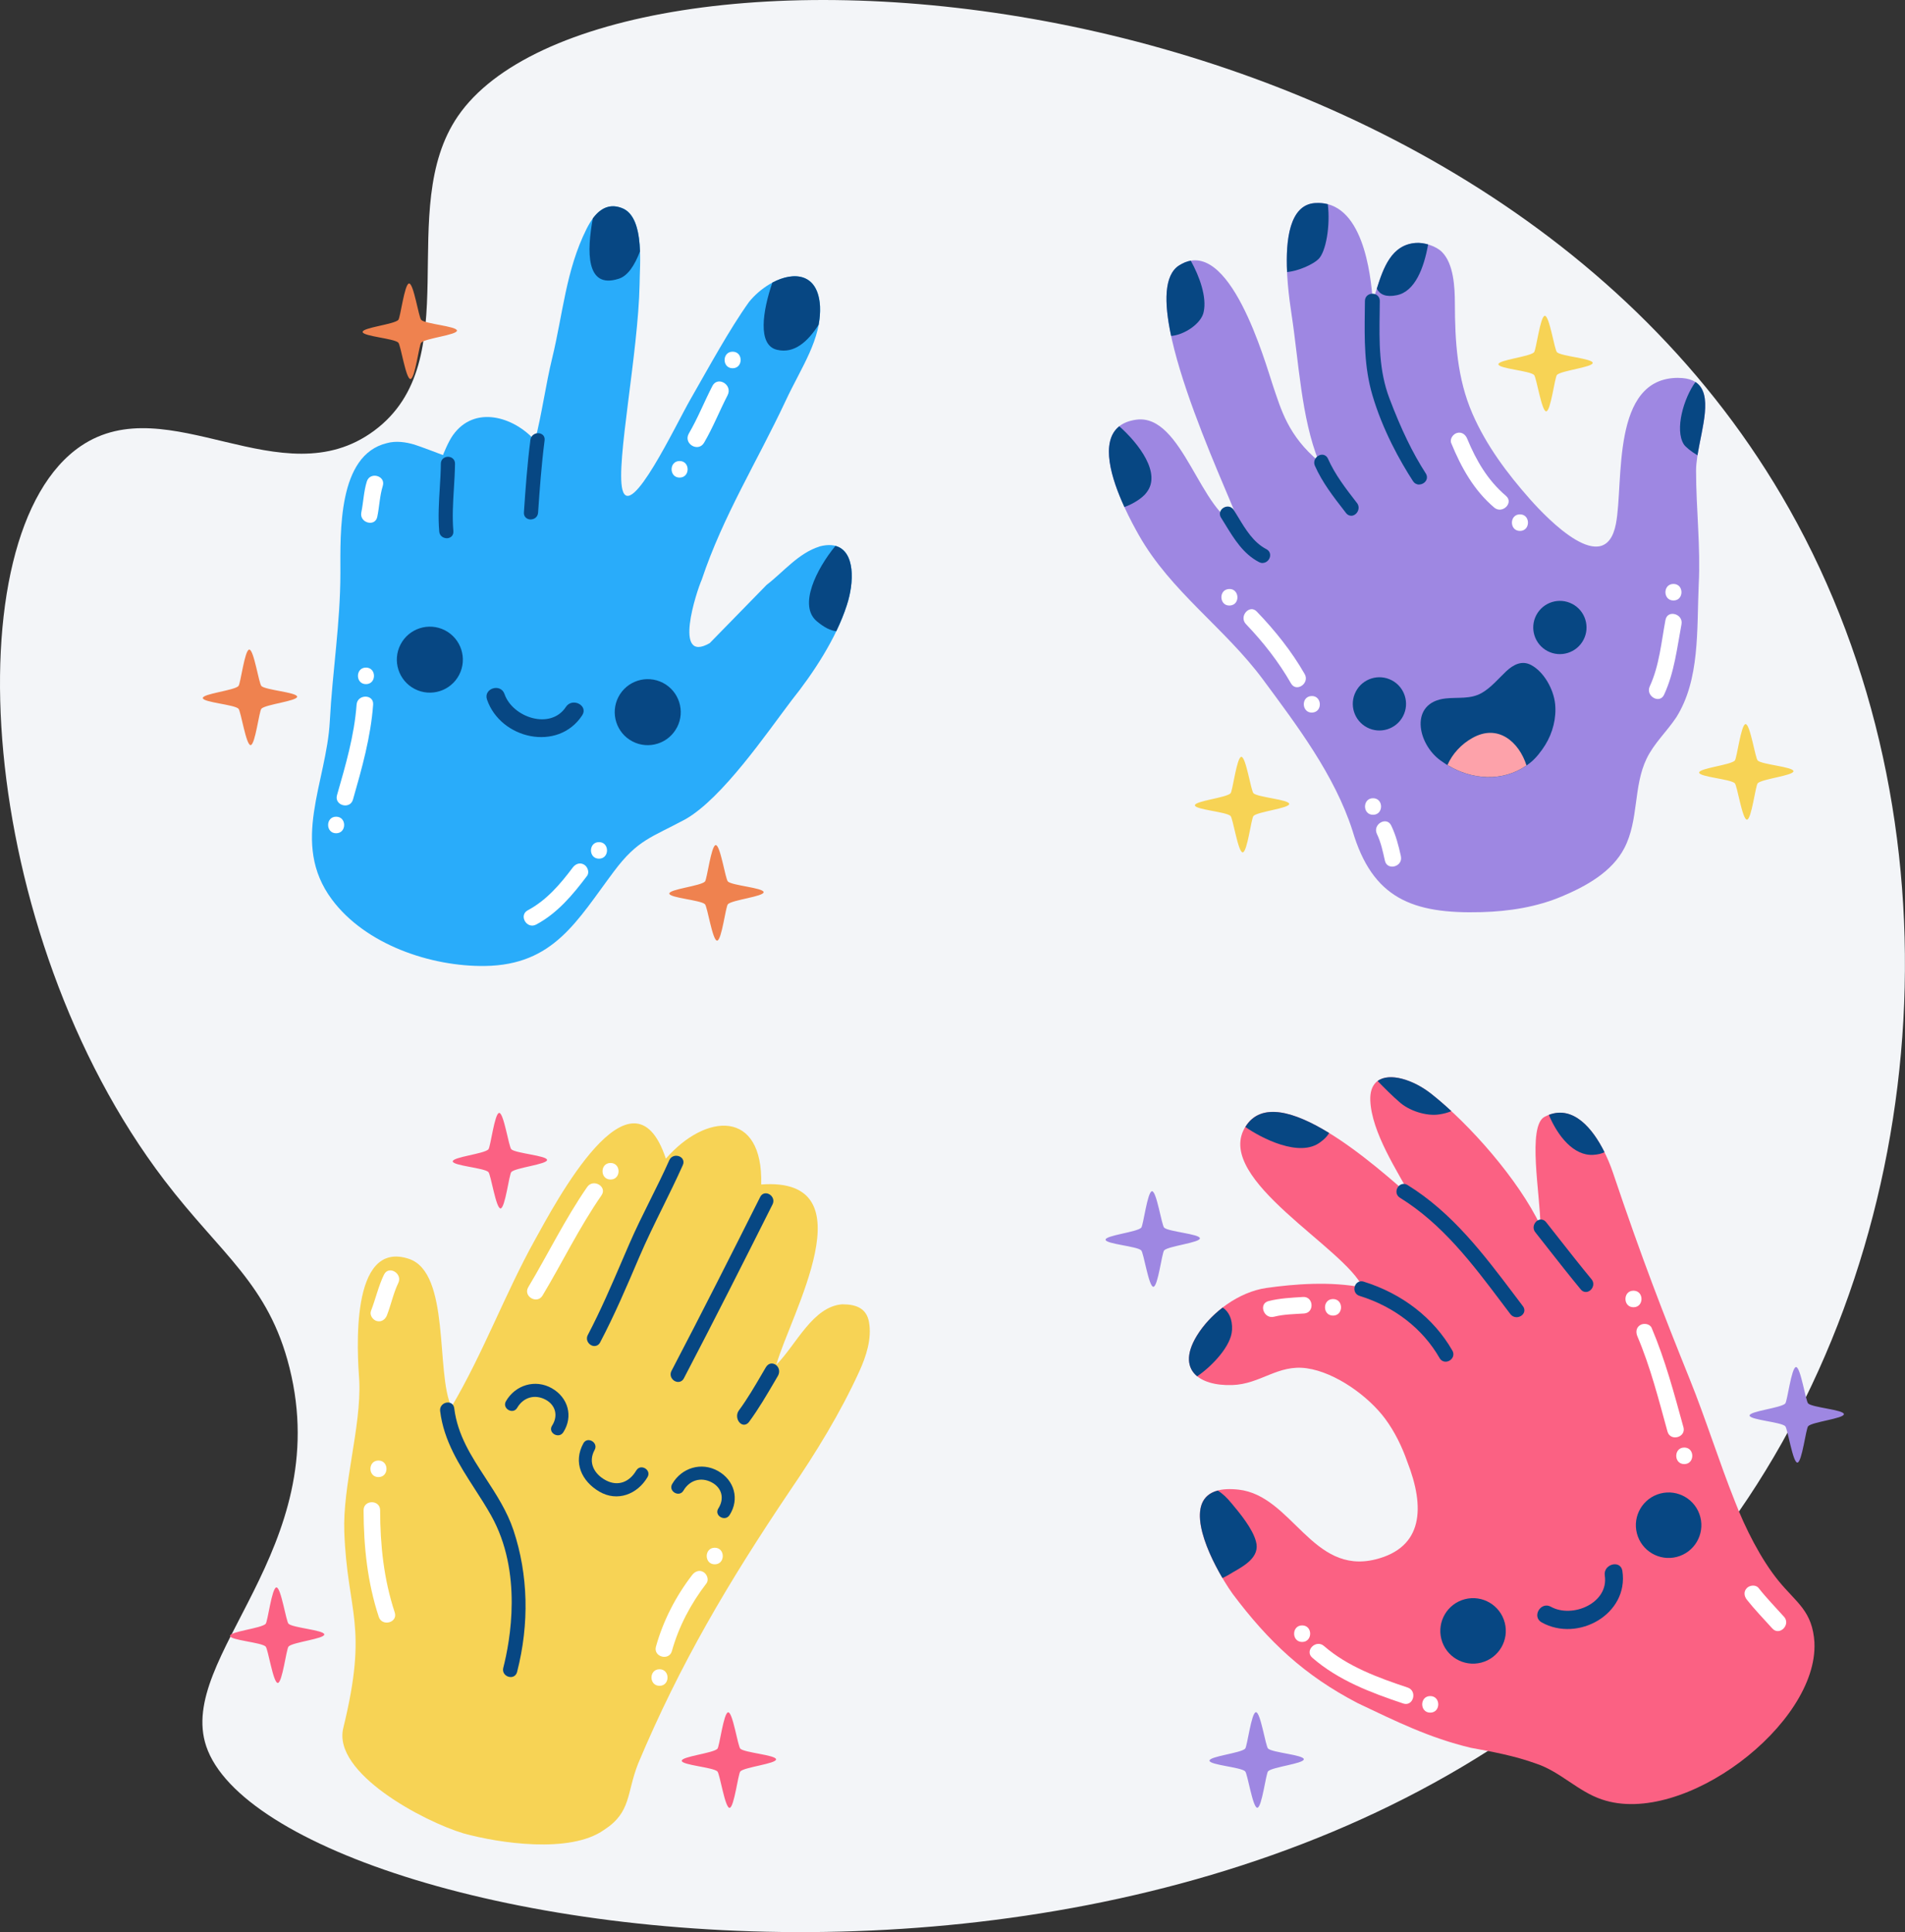
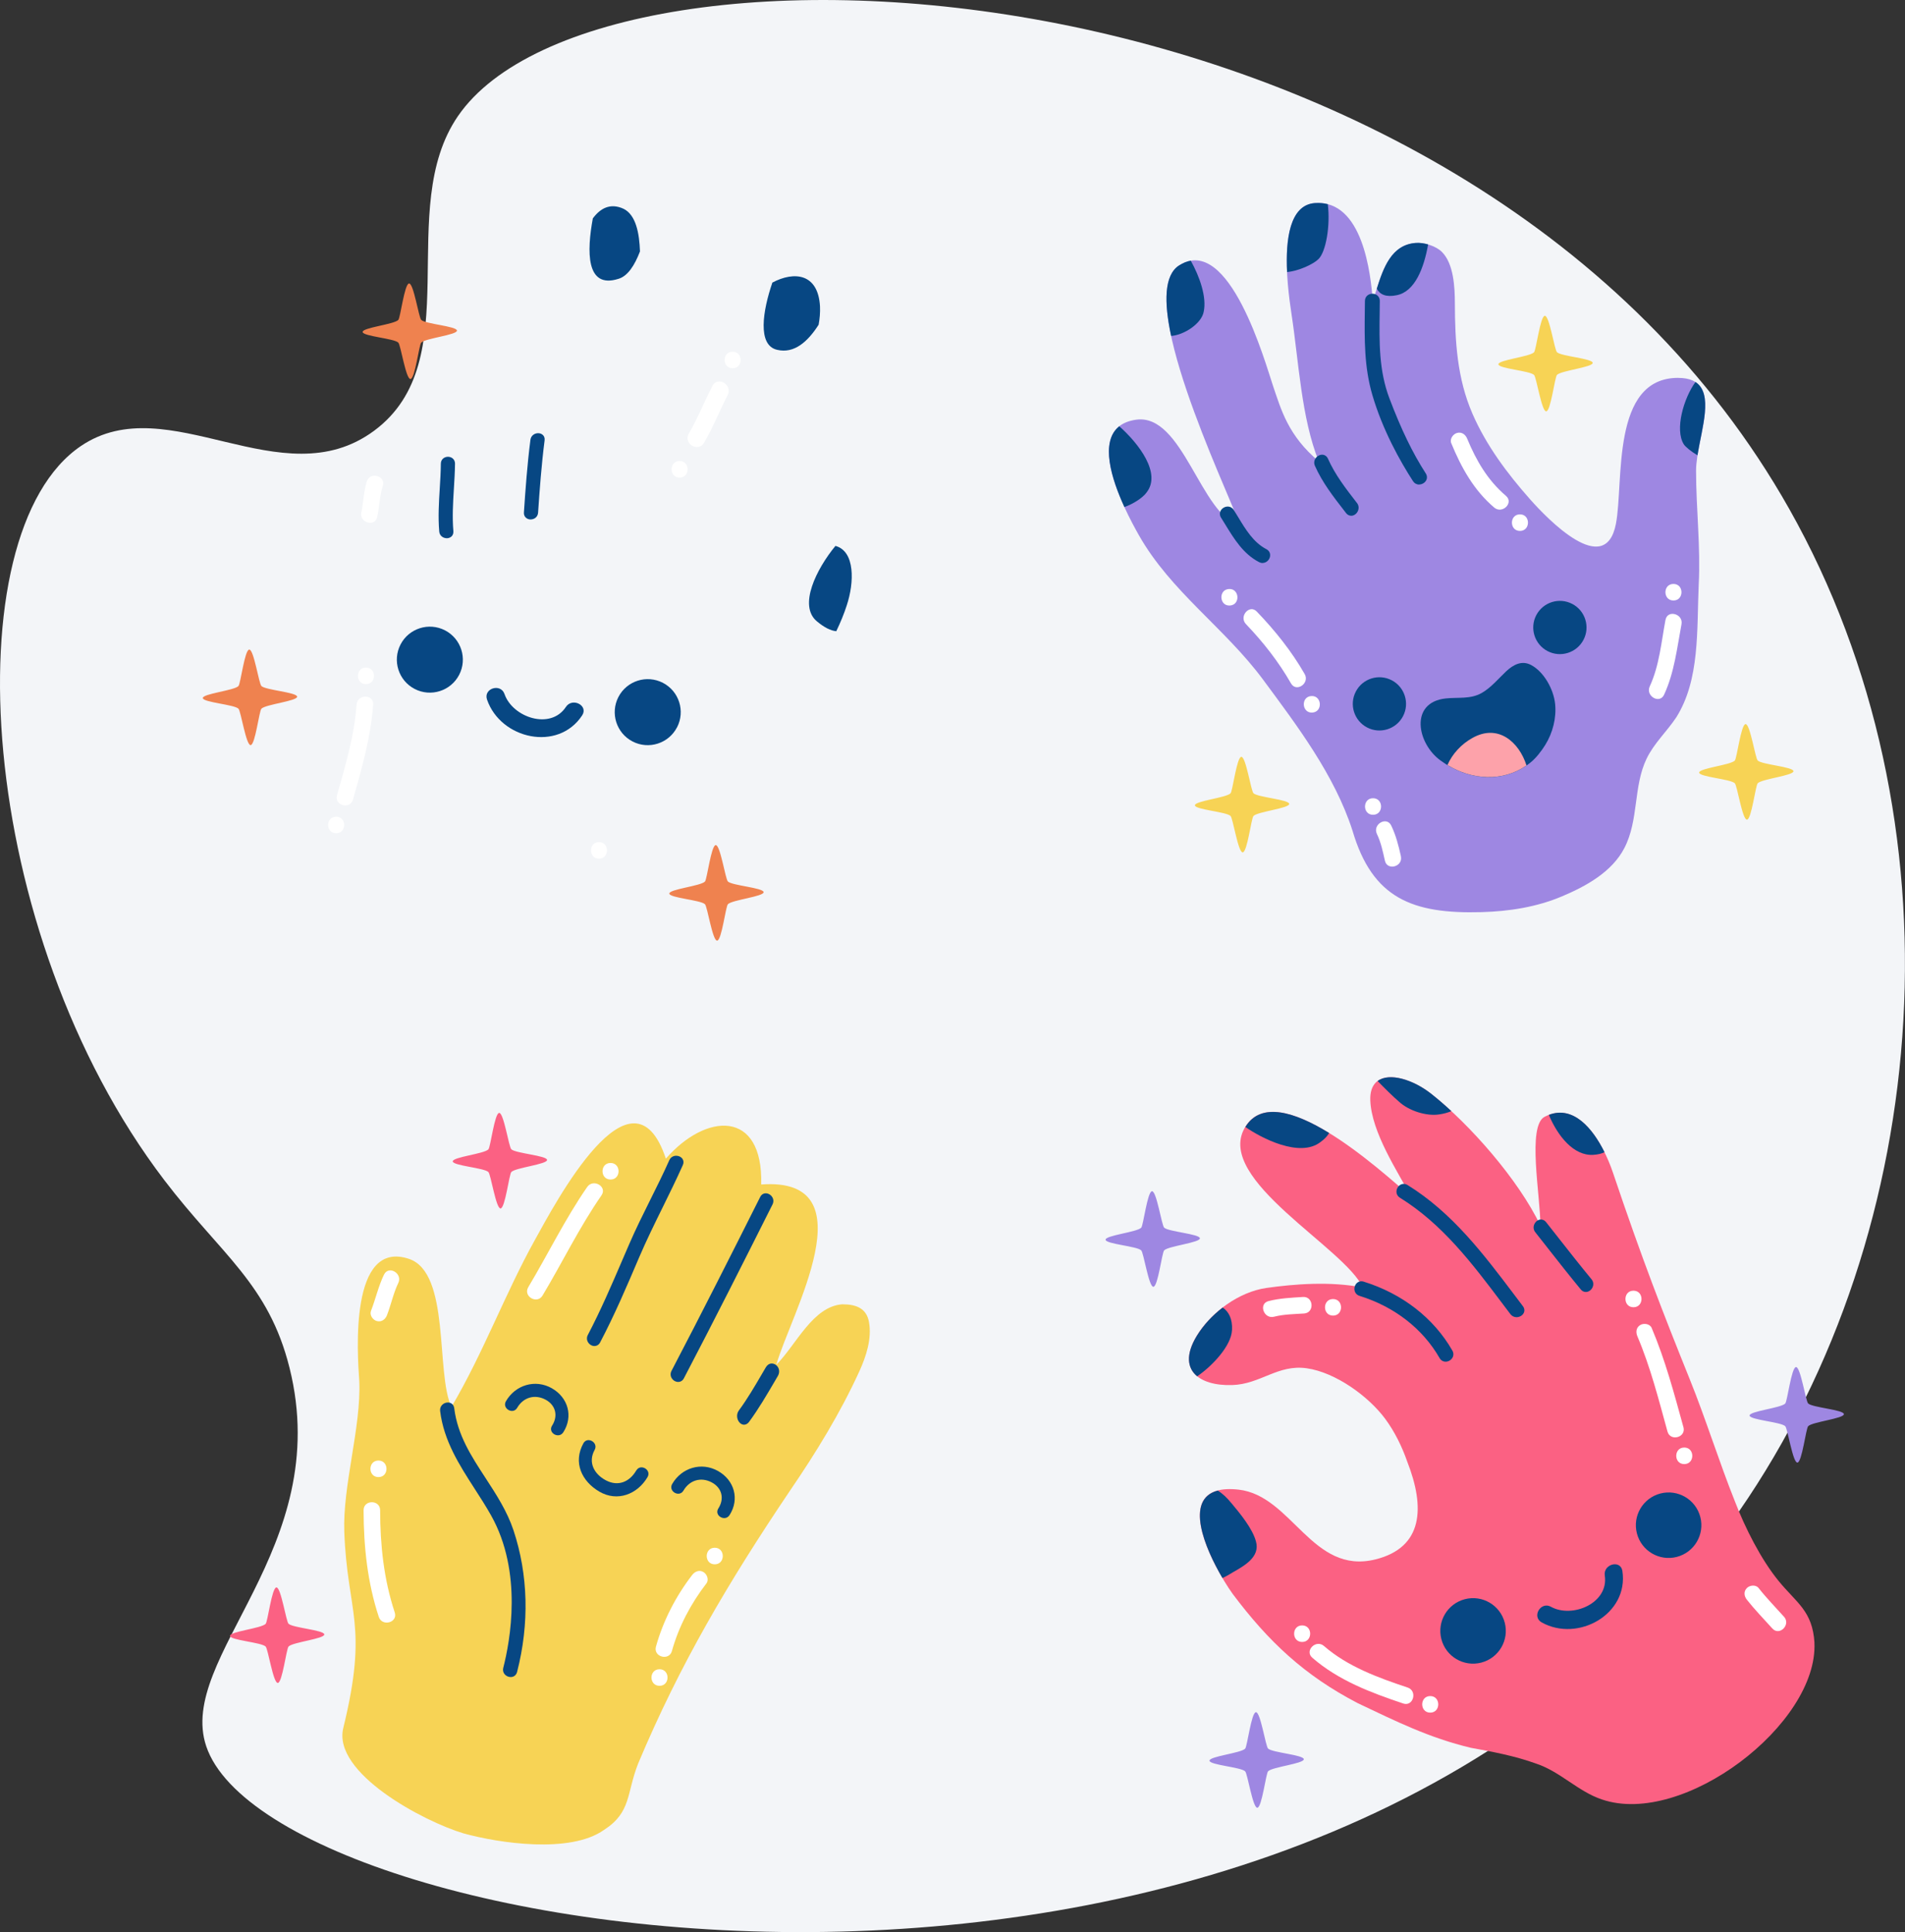
<svg xmlns="http://www.w3.org/2000/svg" id="Capa_1" data-name="Capa 1" viewBox="0 0 487.96 494.82">
  <rect x="0" y="0" width="487.96" height="494.82" fill="#333333" stroke="none" />
  <defs>
    <style>
      .cls-1 {
        fill: #f3f5f8;
      }

      .cls-2, .cls-3 {
        fill: #074783;
      }

      .cls-4, .cls-5, .cls-6, .cls-3, .cls-7, .cls-8 {
        fill-rule: evenodd;
      }

      .cls-4, .cls-9 {
        fill: #9e87e2;
      }

      .cls-10 {
        fill: #fda2aa;
      }

      .cls-5 {
        fill: #074780;
      }

      .cls-11 {
        fill: #ef824f;
      }

      .cls-12 {
        fill: #fff;
      }

      .cls-13, .cls-6 {
        fill: #fb6183;
      }

      .cls-14, .cls-8 {
        fill: #f7d355;
      }

      .cls-7 {
        fill: #29acfa;
      }
    </style>
  </defs>
  <path class="cls-1" d="M117.3,29.74c-16.39,23.89,2.83,62.62-21.49,80.59-23.67,17.49-52.75-11.18-75.06,3.88-33.09,22.33-27.05,124.53,21.33,188.02,14.55,19.1,26.71,26.52,32.09,48.12,11.56,46.37-29.07,73.96-21.34,96.89,17.41,51.64,285.2,94.97,392.65-60.22,50.18-72.48,57.69-177.15,12.85-256.64C377.33-13.27,154.07-23.86,117.3,29.74Z" />
  <g>
    <g>
      <path class="cls-11" d="M107.9,81.93c-.65-.63-1.94-9.4-3.12-9.33-1.18.07-2.21,8.77-2.76,9.34-1.11,1.15-9.19,1.96-9.13,3.08.07,1.11,8.01,1.64,9.13,2.72.63.61,1.94,9.4,3.12,9.33,1.18-.07,2.18-8.74,2.76-9.33,1.07-1.11,9.22-1.97,9.15-3.08-.07-1.12-8.08-1.68-9.16-2.73Z" />
      <path class="cls-11" d="M186.45,225.76c-.65-.63-1.94-9.4-3.12-9.33-1.18.07-2.21,8.77-2.76,9.34-1.11,1.15-9.19,1.96-9.13,3.08.07,1.11,8.01,1.64,9.13,2.72.63.61,1.94,9.4,3.12,9.33,1.18-.07,2.18-8.74,2.76-9.33,1.07-1.11,9.22-1.97,9.15-3.09-.07-1.12-8.08-1.68-9.16-2.73Z" />
      <path class="cls-11" d="M66.96,175.69c-.65-.63-1.94-9.4-3.12-9.33-1.18.07-2.21,8.77-2.76,9.34-1.11,1.15-9.19,1.96-9.13,3.08.07,1.11,8.01,1.64,9.13,2.72.63.61,1.94,9.4,3.12,9.33,1.18-.07,2.18-8.74,2.76-9.33,1.07-1.11,9.22-1.97,9.15-3.08-.07-1.12-8.08-1.68-9.16-2.73Z" />
-       <path class="cls-7" d="M209.93,139.96c-5.43,1.7-9.16,6.44-13.56,9.83l-14.58,14.92c-9.49,5.43-3.39-13.23-2.03-16.28,5.43-16.28,14.2-30.24,21.48-45.78,4.06-8.68,9.16-15.71,8.82-24.19-.68-11.87-12.43-8.25-18.2-1.13-5.09,7.12-10.29,16.73-15.03,24.98-3.71,6.45-15.37,31.2-17.41,23.06-1.69-6.75,4.07-34.93,4.41-52.56,0-4.75,1.36-16.62-4.07-19.33-4.68-2.16-7.64,1.39-9.54,5.19-5.27,10.54-6.03,21.78-8.77,33.01-1.66,6.79-2.71,14.69-4.41,21.14-5.43-6.1-15.49-9.16-21.03-1.36-1.26,1.77-2.54,5.09-2.54,5.09,0,0-6.06-2.32-7.4-2.71-2.06-.6-4.63-1.02-7.01-.34-12.55,3.05-11.87,22.72-11.87,33.23,0,12.89-2.03,25.09-2.71,37.98-.82,15.63-10.19,31.22.53,45.64,8.59,11.57,25.37,17.23,39.21,17.04,17.65-.25,23.55-11.57,33.06-24.25,6.11-8.14,9.5-8.59,18.31-13.34,9.49-5.43,20.8-22.04,27.24-30.52,5.43-6.78,11.36-15.77,14.07-24.25,2.37-7.12,2.2-17.46-6.95-15.09Z" />
      <path class="cls-2" d="M163.93,64.39c-.16-4.6-1.01-9.32-4.19-10.91-3.5-1.62-6.04-.04-7.89,2.45-1.54,8.37-1.82,18.13,6.53,15.49,2.43-.69,4.2-3.51,5.55-7.03Z" />
      <path class="cls-2" d="M199.07,89.59c4.39,1.04,7.87-2.12,10.62-6.43.28-1.53.42-3.09.35-4.7-.48-8.48-6.63-9.05-12.2-6.09-2.46,7.17-3.91,16.07,1.23,17.22Z" />
      <path class="cls-3" d="M213.99,139.81c-4.86,5.91-9.58,15.32-4.73,19.33,1.92,1.6,3.55,2.38,4.95,2.52,1.06-2.21,1.98-4.43,2.68-6.61,1.95-5.86,2.18-13.9-2.9-15.24Z" />
      <path class="cls-2" d="M114.43,137.84c-.88,0-1.83-.59-1.92-1.72-.32-3.7-.09-7.43.13-11.03.13-2.08.26-4.22.28-6.34.01-1.16.93-1.77,1.83-1.77.51,0,.99.19,1.32.53.32.33.49.76.48,1.26-.03,2.14-.16,4.3-.29,6.4-.22,3.56-.44,7.24-.13,10.86.05.63-.19,1.04-.4,1.28-.32.34-.79.54-1.31.54h0Z" />
      <path class="cls-2" d="M135.93,133.04c-.51,0-.99-.2-1.31-.54-.31-.33-.46-.77-.42-1.27.4-5.92.85-12.23,1.67-18.6.14-1.11,1.1-1.69,1.97-1.69.52,0,.99.2,1.3.55.21.23.44.65.36,1.28-.81,6.32-1.27,12.62-1.67,18.53-.08,1.14-1.01,1.73-1.9,1.73h0Z" />
      <path class="cls-3" d="M117.61,172.83c-2.15,4.14-7.25,5.76-11.4,3.61-4.14-2.15-5.76-7.25-3.61-11.39,2.15-4.14,7.25-5.76,11.4-3.61,4.14,2.15,5.76,7.25,3.61,11.39Z" />
      <path class="cls-3" d="M173.41,186.28c-2.15,4.14-7.25,5.76-11.39,3.61-4.14-2.15-5.76-7.25-3.61-11.4,2.15-4.14,7.25-5.76,11.4-3.61,4.14,2.15,5.76,7.25,3.61,11.4Z" />
      <path class="cls-3" d="M144.96,181.04c-3.96,6.02-13.67,2.68-15.73-3.29-.99-2.86-5.46-1.45-4.48,1.42,3.49,10.13,18.18,13.45,24.37,4.04,1.66-2.53-2.52-4.67-4.17-2.16Z" />
      <path class="cls-12" d="M91.34,180.45c-.58,7.94-2.84,15.59-5.02,23.2-.75,2.64,3.34,3.75,4.09,1.13,2.29-7.99,4.56-16,5.17-24.33.2-2.73-4.04-2.71-4.24,0Z" />
      <path class="cls-12" d="M93.74,170.97c-2.74,0-2.74,4.24,0,4.24s2.74-4.24,0-4.24Z" />
      <path class="cls-12" d="M86.1,209.16c-2.74,0-2.74,4.24,0,4.24s2.74-4.24,0-4.24Z" />
      <path class="cls-12" d="M182.47,98.86c-2.07,4.02-3.74,8.25-6.02,12.16-1.51,2.59,2.39,4.93,3.9,2.36,2.28-3.9,3.95-8.13,6.02-12.16,1.37-2.66-2.53-5.02-3.9-2.36Z" />
      <path class="cls-12" d="M187.66,90.07c-2.74,0-2.74,4.24,0,4.24s2.74-4.24,0-4.24Z" />
      <path class="cls-12" d="M174.08,118.07c-2.74,0-2.74,4.24,0,4.24s2.74-4.24,0-4.24Z" />
-       <path class="cls-12" d="M149.6,221.43c-1.09-.64-2.21-.16-2.9.76-3.2,4.26-6.73,8.39-11.5,10.93-2.42,1.29-.27,4.95,2.14,3.66,5.43-2.89,9.38-7.62,13.02-12.45.7-.93.15-2.37-.76-2.9Z" />
      <path class="cls-12" d="M153.43,215.67c-2.74,0-2.74,4.24,0,4.24s2.74-4.24,0-4.24Z" />
      <path class="cls-12" d="M93.96,123.31c-.8,2.58-.87,5.29-1.41,7.92-.55,2.67,3.54,3.81,4.09,1.13.55-2.63.61-5.34,1.41-7.92.81-2.62-3.28-3.73-4.09-1.13Z" />
    </g>
    <g>
      <path class="cls-13" d="M73.92,415.87c-.65-.62-1.94-9.39-3.12-9.33-1.18.07-2.21,8.77-2.76,9.34-1.11,1.15-9.19,1.96-9.13,3.08.07,1.11,8.01,1.64,9.13,2.72.63.61,1.94,9.4,3.12,9.33,1.18-.07,2.18-8.74,2.76-9.34,1.07-1.11,9.22-1.97,9.15-3.09-.07-1.12-8.08-1.68-9.16-2.73Z" />
-       <path class="cls-13" d="M189.64,447.86c-.65-.63-1.94-9.4-3.12-9.33-1.18.07-2.21,8.77-2.76,9.34-1.11,1.15-9.19,1.96-9.13,3.08.07,1.11,8.01,1.64,9.13,2.72.63.61,1.94,9.4,3.12,9.33,1.18-.07,2.18-8.74,2.76-9.34,1.07-1.11,9.22-1.97,9.15-3.09-.07-1.12-8.08-1.68-9.16-2.73Z" />
      <path class="cls-13" d="M130.98,294.35c-.65-.62-1.94-9.39-3.12-9.33-1.18.07-2.21,8.77-2.76,9.34-1.11,1.15-9.19,1.96-9.13,3.08.07,1.11,8.01,1.64,9.13,2.72.63.61,1.94,9.4,3.12,9.33,1.18-.07,2.19-8.74,2.76-9.34,1.07-1.11,9.22-1.97,9.15-3.09-.07-1.12-8.08-1.68-9.16-2.73Z" />
      <path class="cls-8" d="M215.81,334.03c-7.63.51-11.87,10.4-16.96,15.49,3.56-12.72,24.1-48.21-3.87-46.17.51-19.33-14.21-18.37-24.42-6.61-8.67-26.11-28.48,11.7-33.57,20.85-7.63,13.73-13.22,28.99-21.36,42.73-4.07-8.65-.2-34.36-10.88-37.92-15.26-5.09-13.23,24.19-12.72,31.31.51,11.7-4.29,26.79-3.84,38.66.79,20.93,6.26,23.53-.26,50.18-2.82,11.53,20.57,23.92,30.75,26.97,9.16,2.54,27.36,5.25,36-.85,7.12-4.58,5.75-9.44,8.8-17.07,10.68-25.43,23.12-46.46,38.89-69.86,6.6-9.65,12.87-19.86,17.73-30.5,1.76-3.85,3.27-8.43,2.48-12.71-.65-3.53-3.39-4.49-6.76-4.49Z" />
      <path class="cls-2" d="M130.8,429.5c-.61,0-1.21-.3-1.58-.77-.35-.45-.46-1.01-.31-1.59,1.77-6.9,5.02-24.51-3.1-39-1.31-2.34-2.79-4.63-4.22-6.85-3.89-6.04-7.92-12.28-8.85-19.92-.07-.56.09-1.09.45-1.5.38-.43.95-.69,1.53-.69.88,0,1.52.58,1.63,1.47.85,6.87,4.34,12.24,8.05,17.92,2.7,4.15,5.5,8.44,7.13,13.34,3.78,11.37,4.1,23.92.92,36.29-.21.8-.84,1.3-1.64,1.3h0Z" />
      <path class="cls-2" d="M152.28,344.73c-.65,0-1.3-.38-1.66-.98-.35-.57-.37-1.25-.05-1.86,3.27-6.23,6.1-12.81,8.83-19.16.59-1.38,1.19-2.76,1.79-4.15,1.66-3.84,3.55-7.63,5.38-11.31,1.65-3.3,3.35-6.72,4.87-10.14.32-.71.98-1.14,1.77-1.14.67,0,1.29.31,1.62.82.3.46.33,1.01.08,1.56-1.63,3.65-3.43,7.3-5.16,10.82-2.05,4.16-4.17,8.46-6.02,12.79-3.09,7.25-6.28,14.72-10.01,21.82-.31.59-.84.92-1.45.92h0Z" />
      <path class="cls-2" d="M173.71,353.92c-.65,0-1.3-.38-1.66-.98-.35-.57-.36-1.25-.05-1.85,7.8-14.91,15.53-30.22,22.72-44.54.3-.6.82-.94,1.44-.94s1.29.38,1.65.97c.36.58.38,1.25.08,1.86-7.17,14.29-14.88,29.57-22.72,44.56-.31.59-.84.92-1.45.92h0Z" />
      <path class="cls-2" d="M190.6,364.88c-.6,0-1.18-.41-1.52-1.08-.34-.67-.46-1.7.19-2.59,2.17-2.95,4.1-6.25,5.96-9.44.32-.54.63-1.08.95-1.62.36-.61.9-.95,1.51-.95s1.26.38,1.61.99c.38.67.36,1.49-.05,2.19l-.74,1.27c-2.07,3.54-4.21,7.2-6.64,10.5-.44.59-.93.72-1.26.72h0Z" />
      <path class="cls-3" d="M141.36,355.54c-4.26-2.41-9.35-.85-11.76,3.31-1.08,1.86,1.8,3.55,2.88,1.69,1.54-2.65,4.45-3.54,7.19-2.12,2.69,1.4,3.35,4.2,1.74,6.7-1.16,1.82,1.72,3.5,2.88,1.69,2.61-4.08,1.22-8.92-2.94-11.27Z" />
      <path class="cls-5" d="M183.94,376.74c-4.26-2.41-9.35-.85-11.76,3.31-1.08,1.86,1.8,3.55,2.89,1.69,1.54-2.65,4.45-3.55,7.19-2.12,2.69,1.4,3.35,4.2,1.74,6.7-1.16,1.82,1.72,3.5,2.88,1.69,2.61-4.08,1.22-8.92-2.94-11.27Z" />
      <path class="cls-3" d="M162.97,376.6c-1.71,2.93-4.64,4.17-7.77,2.52-3.03-1.59-4.64-4.63-2.89-7.79,1.04-1.88-1.84-3.58-2.88-1.69-2.68,4.87-.47,9.7,4.09,12.37,4.62,2.7,9.77.67,12.34-3.72,1.09-1.86-1.8-3.55-2.88-1.69Z" />
      <path class="cls-12" d="M180.19,402.61c-1.09-.64-2.2-.15-2.9.76-4.19,5.44-7.42,11.71-9.27,18.33-.74,2.64,3.36,3.76,4.09,1.13,1.75-6.29,4.86-12.15,8.84-17.32.71-.92.14-2.37-.76-2.9Z" />
      <path class="cls-12" d="M183.08,396.38c-2.74,0-2.74,4.25,0,4.25s2.74-4.25,0-4.25Z" />
      <path class="cls-12" d="M150.41,303.99c-5.66,8.17-10,17.13-15.09,25.65-1.41,2.35,2.26,4.49,3.66,2.14,5.09-8.51,9.43-17.48,15.09-25.65,1.56-2.25-2.12-4.37-3.66-2.14Z" />
      <path class="cls-12" d="M156.39,297.84c-2.74,0-2.74,4.24,0,4.24s2.74-4.24,0-4.24Z" />
-       <path class="cls-12" d="M101.11,412.95c-2.81-8.52-3.73-17.24-3.74-26.17,0-2.74-4.25-2.74-4.24,0,.02,9.28.98,18.45,3.89,27.3.85,2.59,4.95,1.48,4.09-1.13Z" />
+       <path class="cls-12" d="M101.11,412.95c-2.81-8.52-3.73-17.24-3.74-26.17,0-2.74-4.25-2.74-4.24,0,.02,9.28.98,18.45,3.89,27.3.85,2.59,4.95,1.48,4.09-1.13" />
      <path class="cls-12" d="M96.94,374.05c-2.74,0-2.74,4.24,0,4.24s2.74-4.24,0-4.24Z" />
      <path class="cls-12" d="M168.93,427.5c-2.74,0-2.74,4.24,0,4.24s2.74-4.24,0-4.24Z" />
      <path class="cls-12" d="M98.36,326.43c-1.44,2.98-2.13,6.2-3.33,9.28-.42,1.08.45,2.33,1.48,2.61,1.2.33,2.19-.4,2.61-1.48,1.06-2.72,1.63-5.63,2.9-8.26,1.18-2.45-2.47-4.61-3.66-2.14Z" />
    </g>
    <g>
      <path class="cls-9" d="M463.16,359.44c-.65-.63-1.94-9.4-3.12-9.33-1.18.07-2.21,8.77-2.76,9.34-1.1,1.15-9.19,1.96-9.13,3.08.07,1.11,8.01,1.64,9.13,2.72.63.61,1.94,9.4,3.12,9.33,1.18-.07,2.18-8.74,2.76-9.33,1.07-1.11,9.22-1.97,9.15-3.09-.07-1.12-8.08-1.68-9.16-2.73Z" />
      <path class="cls-9" d="M298.2,314.41c-.65-.62-1.94-9.4-3.12-9.33-1.18.07-2.21,8.77-2.76,9.34-1.11,1.15-9.19,1.96-9.13,3.08.07,1.11,8.01,1.64,9.13,2.72.63.61,1.94,9.4,3.12,9.33,1.18-.07,2.18-8.74,2.76-9.33,1.07-1.11,9.22-1.97,9.15-3.09-.07-1.12-8.08-1.68-9.16-2.73Z" />
      <path class="cls-9" d="M324.82,447.83c-.65-.63-1.94-9.4-3.12-9.33-1.18.07-2.21,8.77-2.76,9.34-1.11,1.15-9.19,1.96-9.13,3.08.07,1.11,8.01,1.64,9.13,2.72.63.61,1.94,9.4,3.12,9.33,1.18-.07,2.19-8.74,2.76-9.34,1.07-1.11,9.22-1.97,9.15-3.09-.07-1.12-8.08-1.68-9.16-2.73Z" />
      <path class="cls-6" d="M464.77,420.69c-.51-8.14-4.58-10.17-9.16-15.77-4.58-5.59-8.65-13.73-11.19-20.34-4.07-10.17-7.47-21.12-11.58-31.31-6.9-17.13-12.21-30.75-19.67-52.9-2.54-7.55-8.84-18.91-17.52-14.36-4.52,2.37-1.08,20.23-1.08,27.86-5.59-11.7-18.06-25.92-27.97-33.74-6.44-5.08-15.92-6.82-15.6,1.69.31,8.15,6.95,18.14,10.51,24.75-8.14-7.12-34.95-31.49-42.73-17.63-7.45,13.28,25.72,30.63,30.3,40.8-8.3-1.64-17.58-.9-24.7.11-6.97,1-14.1,6.16-17.8,12.21-5.27,8.59.39,12.93,9.04,12.66,7.3-.23,11.68-5.36,19.1-4.3,7.42,1.06,15.85,7.21,20.09,12.94,2.45,3.31,4.32,7.14,5.67,11.02,4.58,11.7,4.08,21.93-8.13,24.98-16.28,4.07-21.37-16.34-35.1-17.86-18.31-2.03-6.61,19.56-1.52,26.68,9.16,12.21,18.37,20.91,32.1,28.03,9.67,4.58,18.25,8.87,28.93,11.41,5.59,1.02,11.19,2.04,16.78,4.07,6.11,2.03,10.68,7.12,16.79,9.16,20.85,7.12,55.44-19.33,54.43-40.18Z" />
      <path class="cls-3" d="M315.58,340.65c.15-2.87-.85-4.77-2.4-5.78-2.66,2.04-4.96,4.54-6.6,7.21-2.96,4.84-2.47,8.32.07,10.4,3.9-2.65,8.76-7.85,8.92-11.83Z" />
      <path class="cls-3" d="M318.99,288.62c4.09,2.85,13.91,7.95,19.22,3.89,1.11-.81,1.83-1.59,2.24-2.35-8.69-5.33-17.41-8.15-21.46-1.54Z" />
      <path class="cls-3" d="M368.76,285.39c1.23-.19,2.22-.48,3-.83-1.76-1.63-3.49-3.12-5.15-4.43-4.58-3.62-10.71-5.54-13.74-3.28,1.85,1.91,3.79,3.83,5.52,5.33,2.45,2.26,6.98,3.77,10.37,3.21Z" />
      <path class="cls-3" d="M396.73,285.52c2.28,5.43,6.37,10.56,11.4,10.24,1.21-.08,2.16-.31,2.86-.69-3.04-6.12-7.98-11.97-14.26-9.55Z" />
      <path class="cls-3" d="M315.34,384.87c-1.02-1.25-2.16-2.36-3.42-3.13-8.51,2.25-3.35,14.65,1.21,22.4.91-.41,1.8-.92,2.64-1.45,2.97-1.7,7.07-3.96,5.94-7.92-.85-3.25-4.1-7.21-6.36-9.9Z" />
      <path class="cls-2" d="M370.29,348.73c-.65,0-1.21-.34-1.55-.93-4.3-7.51-11.58-13.16-20.49-15.92-1.07-.33-1.43-1.3-1.3-2.11.14-.96.87-1.63,1.76-1.63.19,0,.39.03.58.09,9.88,3.06,17.96,9.33,22.73,17.66.34.6.35,1.26.02,1.83-.36.61-1.04,1.01-1.74,1.01h0Z" />
      <path class="cls-2" d="M388.46,337.34c-.63,0-1.19-.28-1.57-.78-.77-1.02-1.54-2.04-2.31-3.06-7.43-9.85-15.11-20.03-25.98-26.75-.75-.46-1.06-1.27-.82-2.11.24-.85.97-1.44,1.78-1.44.33,0,.66.1.98.29,11.46,7.08,19.51,17.74,27.29,28.04.75,1,1.51,2,2.26,2.99.41.54.49,1.18.21,1.74-.32.64-1.06,1.08-1.84,1.08h0Z" />
      <path class="cls-2" d="M406.2,330.88c-.49,0-.96-.23-1.3-.66-2.86-3.47-5.68-7.05-8.4-10.52-1.08-1.37-2.16-2.75-3.24-4.12-.48-.61-.57-1.4-.22-2.11.34-.7,1-1.15,1.69-1.15.49,0,.96.24,1.3.68,1.09,1.37,2.17,2.75,3.25,4.13,2.72,3.46,5.53,7.04,8.38,10.49.5.6.59,1.38.26,2.09-.33.7-1.01,1.17-1.71,1.17h0Z" />
      <path class="cls-3" d="M385.44,415.58c1.16,4.48-1.53,9.06-6.02,10.22-4.48,1.16-9.06-1.53-10.22-6.02-1.16-4.48,1.54-9.06,6.02-10.22,4.48-1.16,9.06,1.53,10.22,6.02Z" />
      <path class="cls-3" d="M435.53,388.51c1.16,4.48-1.53,9.06-6.02,10.22-4.48,1.16-9.06-1.53-10.22-6.02-1.16-4.48,1.53-9.06,6.02-10.22,4.48-1.16,9.06,1.53,10.22,6.02Z" />
      <path class="cls-3" d="M411.06,403.5c1.07,7.07-8.31,11.04-13.79,8-2.62-1.46-4.99,2.55-2.36,4.01,9.29,5.16,22.33-2.13,20.66-13.18-.45-2.97-4.95-1.77-4.51,1.17Z" />
      <path class="cls-12" d="M360.55,432.18c-7.52-2.51-15.35-5.35-21.41-10.63-2.05-1.79-5.07,1.2-3,3,6.65,5.79,15.03,8.96,23.29,11.72,2.6.87,3.71-3.23,1.13-4.09Z" />
      <path class="cls-12" d="M366.35,434.37c-2.74,0-2.74,4.24,0,4.24s2.74-4.24,0-4.24Z" />
      <path class="cls-12" d="M333.54,416.27c-2.74,0-2.74,4.24,0,4.24s2.74-4.24,0-4.24Z" />
      <path class="cls-12" d="M431.2,365.49c-2.36-8.58-4.65-17.19-8.13-25.4-.45-1.07-2-1.29-2.9-.76-1.09.64-1.21,1.84-.76,2.9,3.34,7.86,5.45,16.18,7.71,24.39.73,2.63,4.82,1.52,4.09-1.13Z" />
      <path class="cls-12" d="M431.42,370.72c-2.74,0-2.74,4.24,0,4.24s2.74-4.24,0-4.24Z" />
      <path class="cls-12" d="M418.41,330.55c-2.74,0-2.74,4.24,0,4.24s2.74-4.24,0-4.24Z" />
      <path class="cls-12" d="M333.75,332.16c-2.97.19-5.91.31-8.81,1.05-2.65.67-1.23,4.68,1.4,4.01,2.51-.64,5.12-.66,7.7-.83,2.73-.18,2.44-4.41-.29-4.23Z" />
      <path class="cls-12" d="M456.97,414.06c-2.18-2.44-4.48-4.78-6.51-7.36-.72-.91-2.25-.75-3,0-.89.89-.72,2.09,0,3,2.03,2.57,4.32,4.91,6.51,7.35,1.83,2.04,4.82-.97,3-3Z" />
      <path class="cls-12" d="M341.45,332.69c-2.74,0-2.74,4.24,0,4.24s2.74-4.24,0-4.24Z" />
    </g>
    <g>
      <path class="cls-14" d="M321.08,203.16c-.65-.63-1.94-9.4-3.12-9.33-1.18.07-2.21,8.77-2.76,9.34-1.11,1.15-9.19,1.96-9.13,3.08.07,1.11,8.01,1.64,9.13,2.72.63.61,1.94,9.4,3.12,9.33,1.18-.07,2.18-8.74,2.76-9.33,1.07-1.11,9.22-1.97,9.15-3.09-.07-1.12-8.08-1.68-9.16-2.73Z" />
      <path class="cls-14" d="M398.82,90.21c-.65-.63-1.94-9.4-3.12-9.33-1.18.07-2.21,8.77-2.76,9.34-1.1,1.15-9.19,1.96-9.13,3.08.07,1.11,8.01,1.64,9.13,2.72.63.61,1.94,9.4,3.12,9.33,1.18-.07,2.18-8.74,2.76-9.34,1.07-1.11,9.22-1.97,9.15-3.08-.07-1.12-8.08-1.68-9.16-2.73Z" />
      <path class="cls-14" d="M450.24,194.78c-.65-.63-1.94-9.4-3.12-9.33-1.18.07-2.21,8.77-2.76,9.34-1.1,1.15-9.19,1.96-9.13,3.08.07,1.11,8.01,1.64,9.13,2.72.63.61,1.94,9.4,3.12,9.33,1.18-.07,2.18-8.74,2.76-9.33,1.07-1.11,9.22-1.97,9.15-3.09-.07-1.12-8.08-1.68-9.16-2.73Z" />
      <path class="cls-4" d="M429.86,96.77c-17.29,0-13.9,26.66-15.94,37.35-2.72,14.26-17.65-1.35-21.97-6.22-5.86-6.62-11.25-13.81-14.79-21.96-3.94-9.07-4.47-18.54-4.5-28.3-.01-4.01-.28-10.08-3.31-13.11-1.51-1.52-4.51-2.45-6.64-2.31-7.63.51-9.04,9.21-11.08,14.81-.51-6.61-2.48-25.95-14.86-25.02-9.67.72-7.18,20.42-5.94,28.53,1.82,11.87,2.49,26.53,6.96,37.6-7.82-6.56-9.62-13.17-11.7-19.29-1.97-5.8-11.19-39.17-24.08-30.86-11.64,7.51,11.7,55.95,15.71,66.69-10.17-2.54-14.68-28.91-26.73-27.19-14.07,2.01-3.05,22.9.71,29.54,8.19,14.48,22.08,23.83,31.85,37.05,8.65,11.7,18.31,24.41,22.89,38.66,5.09,17.29,15.26,21.36,33.06,20.86,7.05-.2,14.1-1.29,20.62-4.05,6.14-2.59,12.8-6.24,15.97-12.39,3.71-7.21,2.24-15.66,5.66-22.82,1.88-3.94,5.2-6.99,7.6-10.59,6.1-9.66,5.26-22.33,5.77-34.03.51-9.66-.68-19.5-.68-29.16,0-8.65,7.63-23.78-4.58-23.78Z" />
      <path class="cls-3" d="M352.66,73.94c.79,1.5,2.38,2.24,5.13,1.66,4.68-.94,6.96-7.02,8.02-13-1.07-.31-2.16-.45-3.1-.39-6.33.42-8.38,6.48-10.05,11.72Z" />
      <path class="cls-3" d="M329.68,69.67c2.93-.25,6.72-1.99,8.07-3.34,1.91-1.91,3.04-8.59,2.36-14.04-1.02-.26-2.13-.37-3.33-.28-6.44.48-7.49,9.38-7.1,17.66Z" />
      <path class="cls-3" d="M302.01,67.98c-3.85,2.48-3.87,9.45-2.03,18.05,3.2-.19,7.8-3.11,8.35-6.21.8-3.73-1.04-8.98-3.32-13.06-.97.17-1.97.57-3,1.22Z" />
      <path class="cls-3" d="M293.62,126.21c4.01-4.9-1.92-12.61-6.92-17.04-4.99,3.94-2.01,13.44,1.31,20.68,2.22-.76,4.61-2.3,5.62-3.64Z" />
      <path class="cls-3" d="M434.29,97.83c-3.02,4.14-5.35,12.18-3,15.94.43.69,1.87,1.84,3.51,2.84,1.12-7.04,4.1-15.78-.51-18.78Z" />
      <path class="cls-2" d="M363.51,124.1c-.64,0-1.22-.32-1.58-.88-3.29-5.09-7.76-13.04-10.4-22.04-2.11-7.2-2.03-14.22-1.94-21.66,0-.81.02-1.62.03-2.44.01-1.22.97-1.86,1.92-1.86.53,0,1.04.2,1.38.55.34.34.51.79.51,1.31,0,.96-.02,1.91-.03,2.86-.11,7.68-.22,14.94,2.5,22.1,3.05,8.03,5.92,13.95,9.3,19.2.37.58.41,1.24.1,1.8-.34.62-1.06,1.04-1.79,1.04Z" />
      <path class="cls-2" d="M346.09,132.08c-.5,0-.97-.24-1.31-.69l-.5-.65c-2.75-3.54-5.6-7.21-7.47-11.45-.28-.63-.22-1.31.15-1.88.38-.58,1.04-.96,1.69-.96s1.22.38,1.51,1.04c1.81,4.08,4.58,7.66,7.26,11.12l.16.2c.48.62.56,1.41.21,2.13-.34.7-1,1.15-1.69,1.15h0Z" />
      <path class="cls-2" d="M323.4,144.19c-.31,0-.61-.08-.9-.23-4.05-2.1-6.4-5.96-8.68-9.68-.35-.57-.7-1.14-1.05-1.7-.37-.58-.4-1.24-.08-1.81.34-.62,1.06-1.04,1.78-1.04.65,0,1.22.33,1.57.89.37.59.75,1.21,1.1,1.8,1.93,3.19,3.92,6.5,7.23,8.22.77.4,1.12,1.16.92,1.99-.22.9-1.02,1.55-1.9,1.55h0Z" />
      <path class="cls-3" d="M402.72,154.66c3.34,1.74,4.63,5.87,2.89,9.2-1.75,3.34-5.87,4.63-9.21,2.89-3.34-1.75-4.63-5.87-2.89-9.2,1.75-3.34,5.87-4.63,9.2-2.89Z" />
      <path class="cls-3" d="M356.49,174.22c3.34,1.75,4.63,5.87,2.89,9.2-1.75,3.34-5.87,4.63-9.2,2.89-3.34-1.74-4.63-5.87-2.89-9.2,1.74-3.34,5.86-4.63,9.2-2.89Z" />
      <path class="cls-2" d="M370.38,178.87c3.15-.33,6.24.23,9.09-1.36,2.37-1.31,4.37-3.73,6.32-5.57,1.8-1.69,4.01-2.9,6.39-1.63,3.33,1.76,5.75,6.23,6.15,9.88.4,3.63-.6,7.52-2.53,10.61-1,1.61-2.37,3.38-3.86,4.56-6.79,5.42-16.04,4.49-22.86-.53-6.09-4.3-8.17-14.96,1.28-15.96Z" />
      <path class="cls-10" d="M370.76,195.93c1.24-2.85,3.55-5.34,6.3-6.88,6.66-3.83,12.06,1,13.95,6.99-6.13,4.25-13.97,3.71-20.25-.11Z" />
      <path class="cls-12" d="M334.19,172.63c-3.36-5.87-7.59-11.13-12.26-16-1.89-1.98-4.66,1.25-2.78,3.21,4.42,4.61,8.36,9.64,11.54,15.19,1.36,2.37,4.85-.04,3.5-2.4Z" />
      <path class="cls-12" d="M335.87,178.26c-2.73.2-2.43,4.43.3,4.23,2.73-.2,2.43-4.43-.3-4.23Z" />
      <path class="cls-12" d="M314.76,150.85c-2.73.2-2.43,4.43.3,4.23,2.73-.2,2.43-4.43-.3-4.23Z" />
      <path class="cls-12" d="M426.61,158.75c-1.07,5.7-1.57,11.71-4.03,17.03-1.14,2.47,2.52,4.62,3.67,2.14,2.64-5.72,3.31-11.92,4.46-18.05.5-2.67-3.59-3.81-4.09-1.13Z" />
      <path class="cls-12" d="M428.65,149.55c-2.74,0-2.74,4.24,0,4.24s2.74-4.24,0-4.24Z" />
      <path class="cls-12" d="M385.74,126.98c-4.65-3.94-7.62-9.04-9.92-14.62-.44-1.07-1.39-1.82-2.61-1.48-1.01.28-1.92,1.54-1.48,2.61,2.57,6.25,5.79,12.07,11.01,16.5,2.08,1.75,5.09-1.23,3-3Z" />
      <path class="cls-12" d="M389.33,131.73c-2.74,0-2.74,4.24,0,4.24s2.74-4.24,0-4.24Z" />
      <path class="cls-12" d="M358.84,219.29c-.6-2.71-1.27-5.35-2.48-7.86-1.18-2.47-4.84-.31-3.67,2.14,1.04,2.16,1.53,4.53,2.05,6.85.59,2.67,4.69,1.54,4.09-1.13Z" />
      <path class="cls-12" d="M351.7,204.43c-2.74,0-2.74,4.24,0,4.24s2.74-4.24,0-4.24Z" />
    </g>
  </g>
</svg>